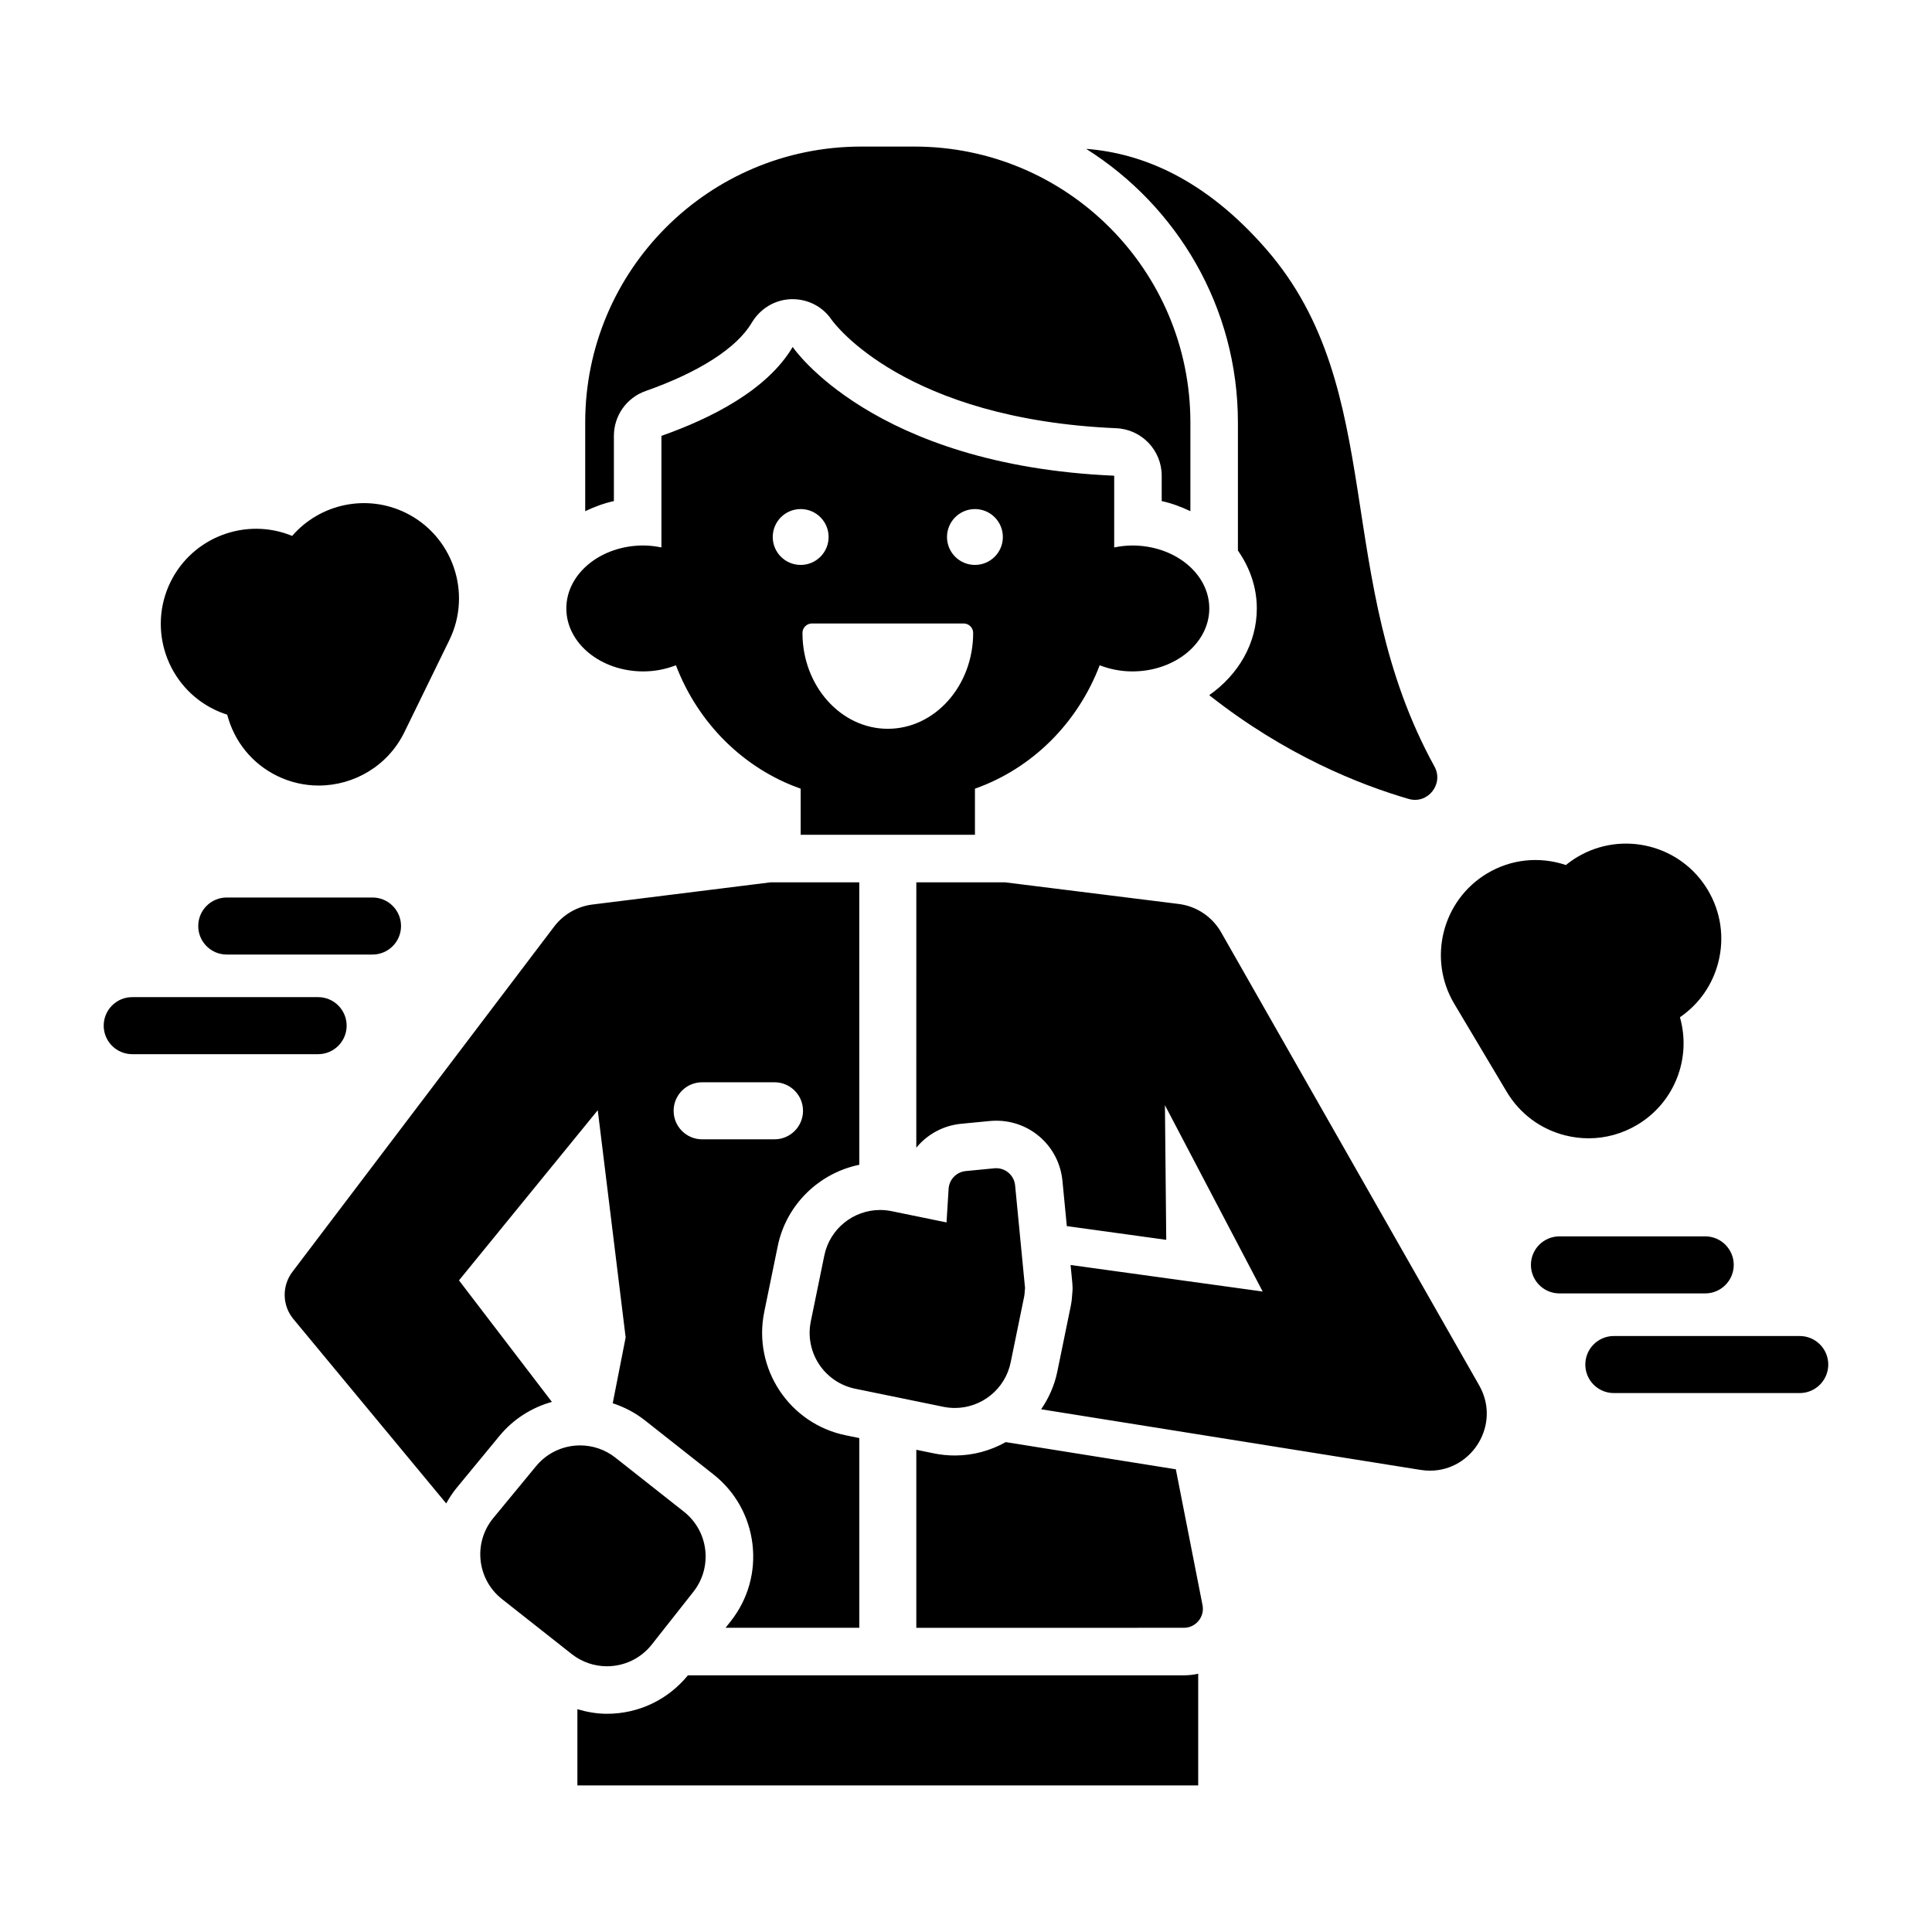
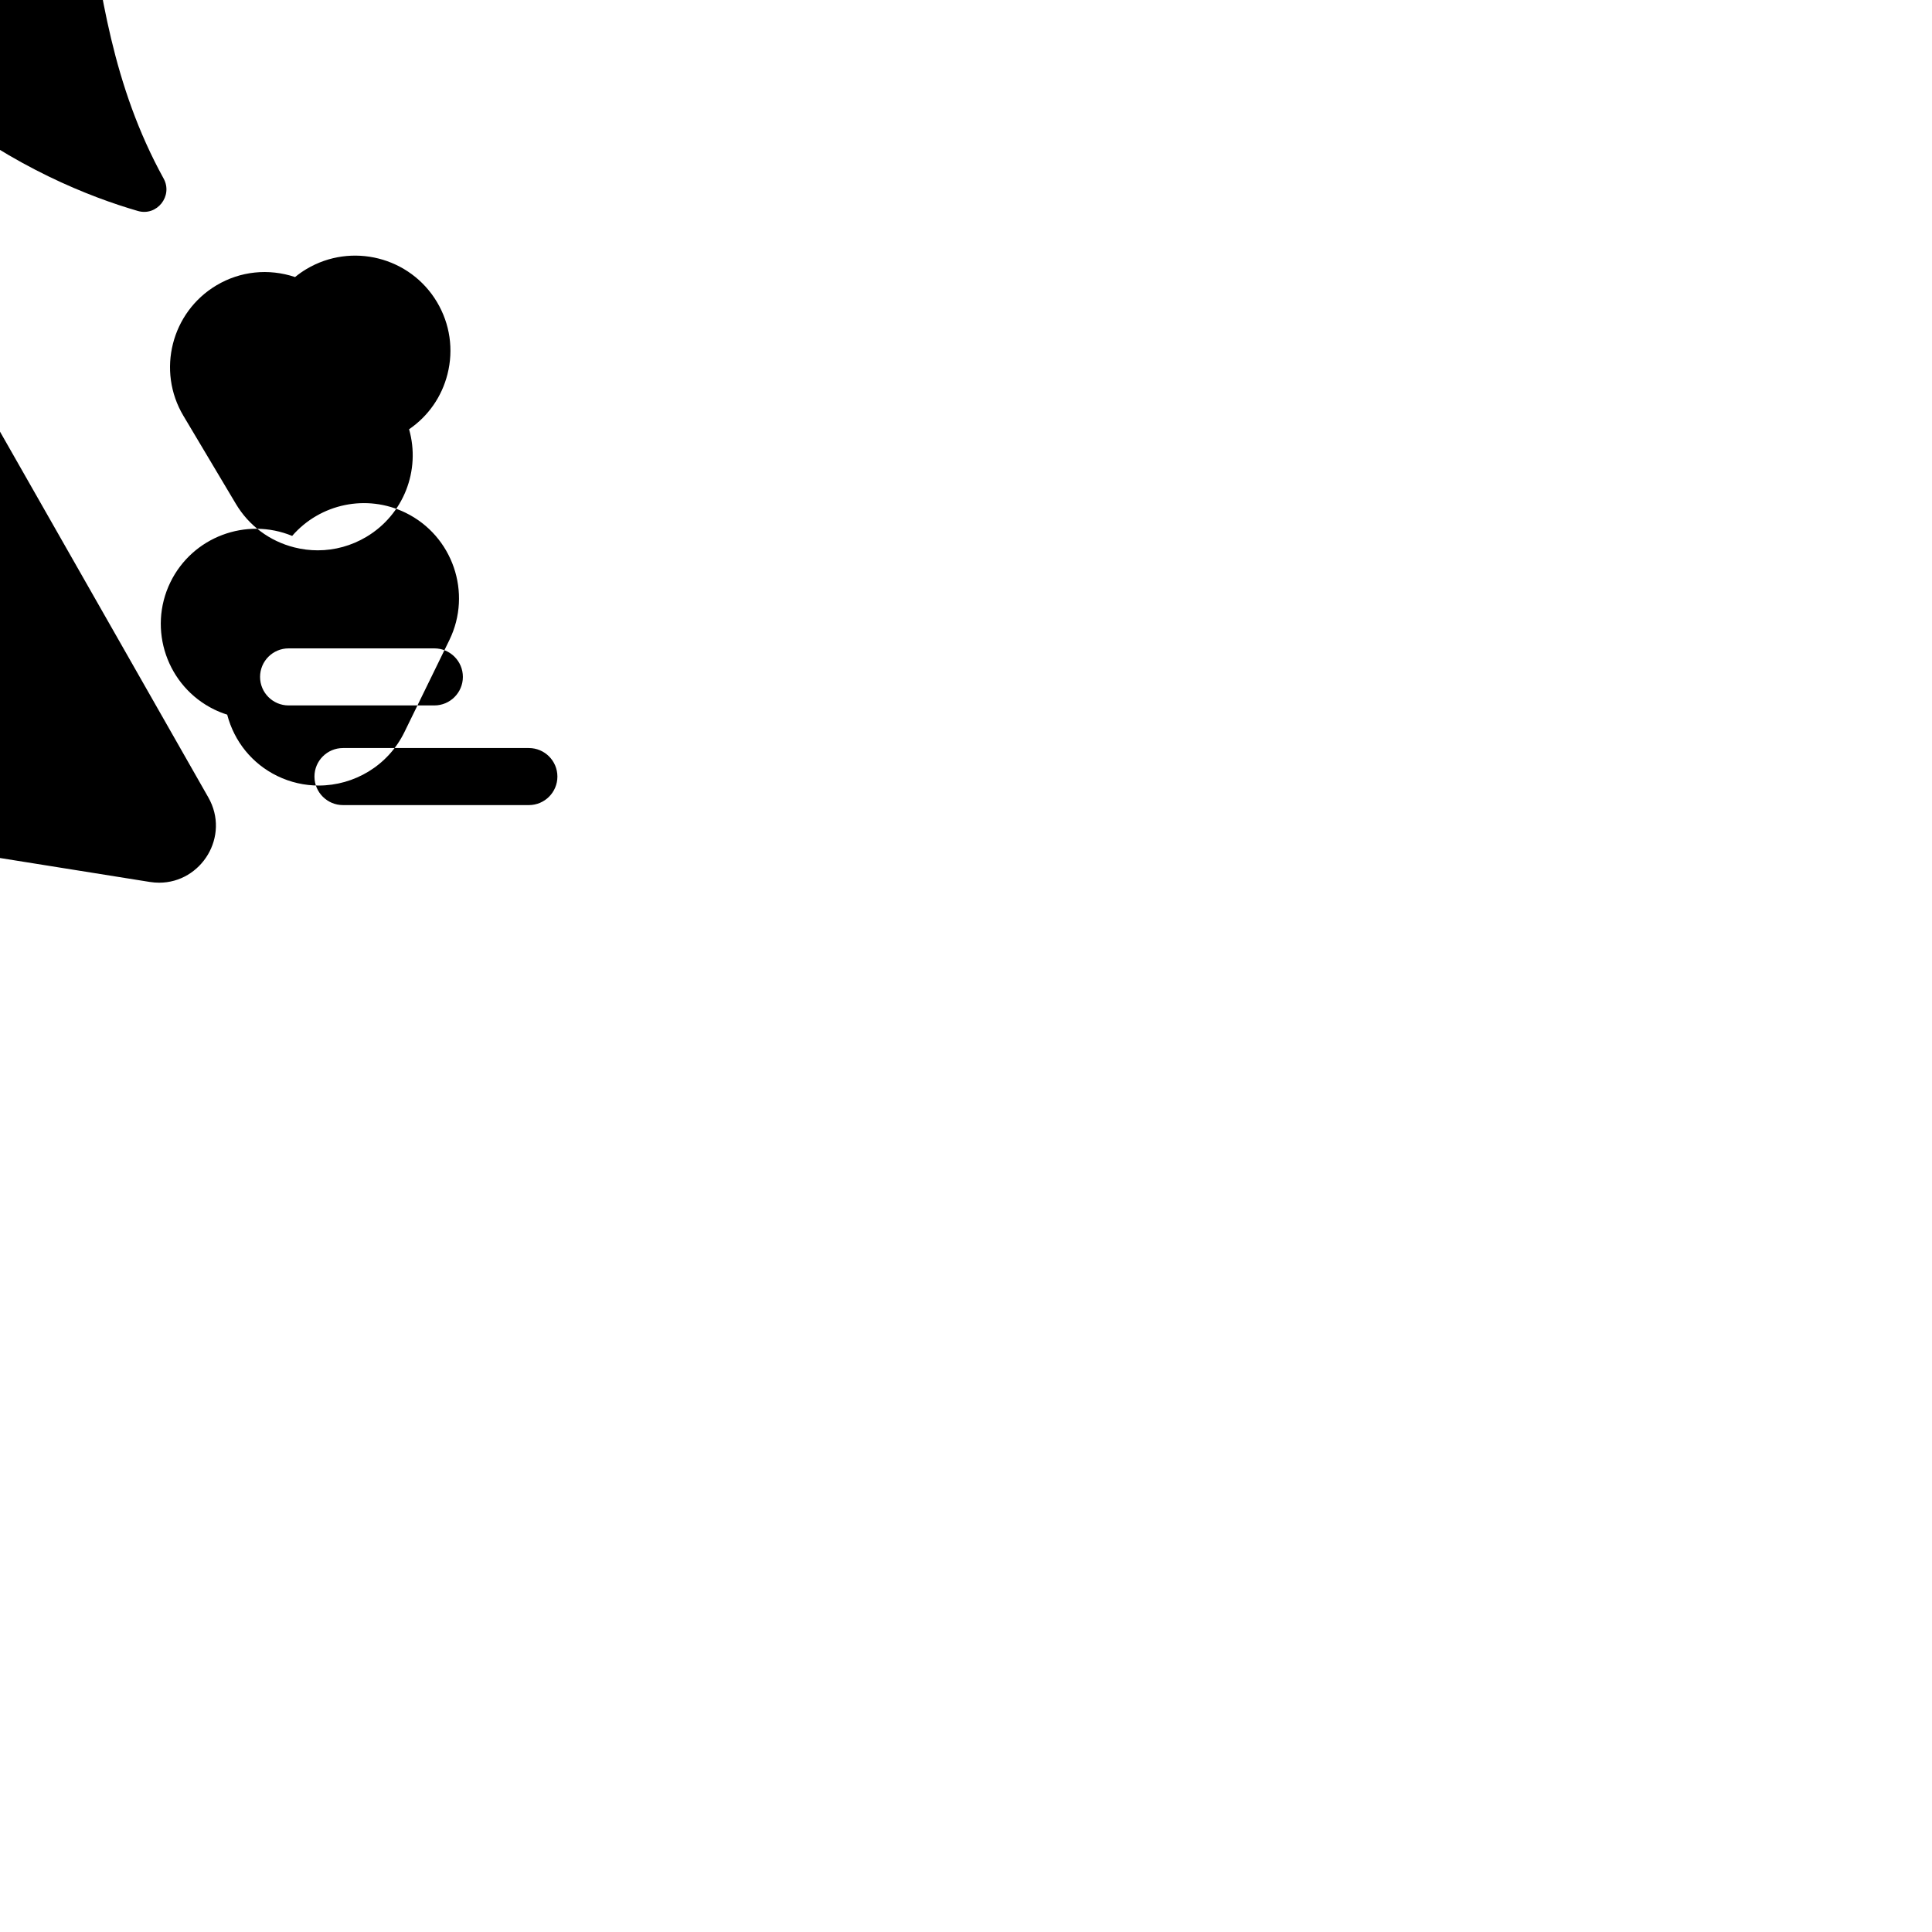
<svg xmlns="http://www.w3.org/2000/svg" fill="#000000" width="800px" height="800px" version="1.1" viewBox="144 144 512 512">
-   <path d="m200.77 332.02c1.094 0.535 2.242 0.992 3.438 1.367 1.871 7.144 6.629 13.008 13.23 16.234 3.551 1.734 7.316 2.555 11.027 2.555 9.344 0 18.344-5.211 22.707-14.156l11.914-24.395c6.102-12.496 0.898-27.629-11.598-33.738-10.32-5.039-22.633-2.43-30.062 6.133-12.188-5.019-26.395 0.25-32.262 12.262-6.098 12.5-0.895 27.633 11.605 33.738zm21.211-42.961m336.79 155.82c-6.527-1.652-12.031-5.75-15.477-11.539l-13.898-23.324c-7.121-11.945-3.188-27.461 8.758-34.582 6.312-3.758 13.82-4.539 20.832-2.191 0.969-0.793 1.984-1.508 3.027-2.129 11.957-7.121 27.469-3.191 34.582 8.754 3.449 5.789 4.438 12.574 2.785 19.102-1.52 6.008-5.113 11.141-10.18 14.609 3.106 10.906-1.445 22.637-11.32 28.516-3.957 2.356-8.379 3.566-12.871 3.566-2.082 0.004-4.172-0.258-6.238-0.781zm-101.03 143.1c1.293 0 2.559-0.148 3.793-0.418v29.598l-164.52-0.004v-20.203c2.539 0.754 5.168 1.219 7.84 1.219 8.387 0 16.164-3.719 21.453-10.195zm-25.902-404.53c14.852 1.129 31.594 7.992 47.816 26.688 32.328 37.254 17.23 87.484 44.492 136.99 2.543 4.617-1.754 10.066-6.816 8.602-12.781-3.699-32.648-11.527-52.875-27.508 7.668-5.367 12.613-13.66 12.613-22.98 0-5.641-1.879-10.867-5.008-15.344v-33.941c0-30.535-16.105-57.324-40.223-72.508zm-125.15 93.344c-2.695 0.582-5.207 1.543-7.602 2.672v-23.5c0-40.383 32.738-73.121 73.121-73.121h14.137c40.383 0 73.121 32.738 73.121 73.121v23.5c-2.394-1.129-4.902-2.094-7.602-2.672v-6.727c0-6.746-5.312-12.293-12.051-12.582-55.988-2.418-74.629-27.633-75.398-28.707-2.344-3.481-6.211-5.492-10.387-5.492-0.125 0-0.25 0-0.375 0.004-4.32 0.125-8.223 2.527-10.426 6.242-3.957 6.684-13.945 13.109-28.121 18.09-5.043 1.773-8.418 6.535-8.418 11.883zm7.793 45.137c3.106 0 6.016-0.609 8.648-1.625 5.852 15.359 17.965 27.391 33.059 32.699v12.215h46.184v-12.215c15.09-5.309 27.207-17.344 33.055-32.699 2.633 1.016 5.547 1.625 8.648 1.625 11.266 0 20.398-7.469 20.398-16.684s-9.133-16.684-20.398-16.684c-1.664 0-3.258 0.207-4.805 0.516l0.004-19.012c-64.109-2.766-85.207-34.117-85.207-34.117-6.777 11.445-21.637 18.934-34.781 23.555v29.57c-1.547-0.309-3.141-0.516-4.805-0.516-11.266 0-20.398 7.469-20.398 16.684 0 9.219 9.133 16.688 20.398 16.688zm64.797 15.207c-12.473 0-22.617-11.391-22.617-25.391 0-1.391 1.125-2.519 2.519-2.519h40.199c1.391 0 2.519 1.125 2.519 2.519 0 14-10.148 25.391-22.621 25.391zm23.09-58.23c4.09 0 7.402 3.312 7.402 7.402s-3.312 7.402-7.402 7.402c-4.086 0-7.402-3.312-7.402-7.402 0.004-4.086 3.316-7.402 7.402-7.402zm-46.18 0c4.09 0 7.402 3.312 7.402 7.402s-3.312 7.402-7.402 7.402c-4.09 0-7.402-3.312-7.402-7.402 0-4.086 3.312-7.402 7.402-7.402zm-65.93 236.61-24.621-32.203 36.777-45.098 7.391 60.211-3.426 17.445c3.066 1.008 5.969 2.516 8.523 4.531l18.156 14.32c5.812 4.582 9.488 11.156 10.359 18.508 0.867 7.352-1.18 14.598-5.762 20.41l-1.375 1.742h35.441v-50.281l-3.606-0.738c-14.969-3.07-24.648-17.742-21.578-32.711l3.578-17.445c2.25-10.98 10.949-19.332 21.605-21.531l-0.004-74.855h-23.469l-47.23 5.883c-4.047 0.504-7.719 2.621-10.18 5.871l-69.348 91.48c-2.828 3.731-2.715 8.914 0.273 12.516l40.488 48.852c0.809-1.438 1.707-2.84 2.777-4.141l11.332-13.746c3.644-4.43 8.508-7.512 13.895-9.02zm39.82-84.703h19.172c4.176 0 7.559 3.387 7.559 7.559 0 4.172-3.383 7.559-7.559 7.559h-19.172c-4.176 0-7.559-3.387-7.559-7.559 0.004-4.172 3.387-7.559 7.559-7.559zm205.92 80.324c5.852 10.277-1.809 22.605-13.023 22.605-0.812 0-1.648-0.066-2.496-0.199l-100.56-16.07c2-2.941 3.516-6.254 4.262-9.895l3.578-17.445c0.266-1.289 0.336-2.379 0.379-3.031l0.043-0.48c0.086-0.828 0.086-1.66 0.008-2.488l-0.473-4.898 50.91 7.031-25.906-49.379 0.348 35.68-26.348-3.637-1.16-11.996c-0.879-9.086-8.422-15.938-17.547-15.938-0.562 0-1.129 0.027-1.703 0.082l-7.582 0.734c-4.832 0.465-9.02 2.844-11.898 6.336l0.008-70.328h23.469l46.043 5.734c4.731 0.59 8.906 3.375 11.266 7.516zm-80.387 22.242 7.07 35.996c0.613 3.113-1.773 6.008-4.945 6.008l-70.902 0.004v-47.18l4.637 0.949c1.836 0.379 3.715 0.566 5.582 0.566 4.844 0 9.453-1.289 13.477-3.547zm140.29-46.613h-38.629c-4.172 0-7.559-3.387-7.559-7.559s3.387-7.559 7.559-7.559h38.629c4.172 0 7.559 3.387 7.559 7.559-0.004 4.172-3.387 7.559-7.559 7.559zm32.609 18.852c0 4.172-3.387 7.559-7.559 7.559h-49.266c-4.172 0-7.559-3.387-7.559-7.559s3.387-7.559 7.559-7.559h49.266c4.172 0.004 7.559 3.387 7.559 7.559zm-385.79-123.77c4.176 0 7.559 3.383 7.559 7.559 0 4.176-3.383 7.555-7.559 7.555h-38.625c-4.176 0-7.559-3.379-7.559-7.555 0-4.176 3.383-7.559 7.559-7.559zm-14.414 41.52h-49.262c-4.176 0-7.559-3.387-7.559-7.559s3.383-7.559 7.559-7.559h49.262c4.176 0 7.559 3.387 7.559 7.559 0 4.176-3.383 7.559-7.559 7.559zm76.543 162.21c-3.277 0-6.578-1.062-9.352-3.246l-18.461-14.559c-6.656-5.25-7.695-14.941-2.301-21.48l11.332-13.746c2.984-3.621 7.309-5.5 11.672-5.5 3.281 0 6.582 1.062 9.352 3.246l18.156 14.32c6.555 5.168 7.676 14.672 2.508 21.227l-11.027 13.984c-2.984 3.781-7.41 5.754-11.879 5.754zm72.387-120.92c1.008 0 2.027 0.102 3.051 0.312l14.555 2.984 0.551-8.906c0.152-2.473 2.078-4.465 4.543-4.703l7.582-0.734c0.164-0.016 0.328-0.023 0.492-0.023 2.562 0 4.758 1.949 5.008 4.555l2.629 27.195-0.047 0.465c-0.051 0.598-0.059 1.195-0.184 1.797l-3.578 17.445c-1.465 7.152-7.762 12.082-14.789 12.082-1.008 0-2.027-0.102-3.051-0.312l-23.355-4.789c-8.176-1.676-13.445-9.664-11.77-17.844l3.578-17.445c1.461-7.148 7.758-12.078 14.785-12.078z" />
+   <path d="m200.77 332.02c1.094 0.535 2.242 0.992 3.438 1.367 1.871 7.144 6.629 13.008 13.23 16.234 3.551 1.734 7.316 2.555 11.027 2.555 9.344 0 18.344-5.211 22.707-14.156l11.914-24.395c6.102-12.496 0.898-27.629-11.598-33.738-10.32-5.039-22.633-2.43-30.062 6.133-12.188-5.019-26.395 0.25-32.262 12.262-6.098 12.5-0.895 27.633 11.605 33.738zm21.211-42.961c-6.527-1.652-12.031-5.75-15.477-11.539l-13.898-23.324c-7.121-11.945-3.188-27.461 8.758-34.582 6.312-3.758 13.82-4.539 20.832-2.191 0.969-0.793 1.984-1.508 3.027-2.129 11.957-7.121 27.469-3.191 34.582 8.754 3.449 5.789 4.438 12.574 2.785 19.102-1.52 6.008-5.113 11.141-10.18 14.609 3.106 10.906-1.445 22.637-11.32 28.516-3.957 2.356-8.379 3.566-12.871 3.566-2.082 0.004-4.172-0.258-6.238-0.781zm-101.03 143.1c1.293 0 2.559-0.148 3.793-0.418v29.598l-164.52-0.004v-20.203c2.539 0.754 5.168 1.219 7.84 1.219 8.387 0 16.164-3.719 21.453-10.195zm-25.902-404.53c14.852 1.129 31.594 7.992 47.816 26.688 32.328 37.254 17.23 87.484 44.492 136.99 2.543 4.617-1.754 10.066-6.816 8.602-12.781-3.699-32.648-11.527-52.875-27.508 7.668-5.367 12.613-13.66 12.613-22.98 0-5.641-1.879-10.867-5.008-15.344v-33.941c0-30.535-16.105-57.324-40.223-72.508zm-125.15 93.344c-2.695 0.582-5.207 1.543-7.602 2.672v-23.5c0-40.383 32.738-73.121 73.121-73.121h14.137c40.383 0 73.121 32.738 73.121 73.121v23.5c-2.394-1.129-4.902-2.094-7.602-2.672v-6.727c0-6.746-5.312-12.293-12.051-12.582-55.988-2.418-74.629-27.633-75.398-28.707-2.344-3.481-6.211-5.492-10.387-5.492-0.125 0-0.25 0-0.375 0.004-4.32 0.125-8.223 2.527-10.426 6.242-3.957 6.684-13.945 13.109-28.121 18.09-5.043 1.773-8.418 6.535-8.418 11.883zm7.793 45.137c3.106 0 6.016-0.609 8.648-1.625 5.852 15.359 17.965 27.391 33.059 32.699v12.215h46.184v-12.215c15.09-5.309 27.207-17.344 33.055-32.699 2.633 1.016 5.547 1.625 8.648 1.625 11.266 0 20.398-7.469 20.398-16.684s-9.133-16.684-20.398-16.684c-1.664 0-3.258 0.207-4.805 0.516l0.004-19.012c-64.109-2.766-85.207-34.117-85.207-34.117-6.777 11.445-21.637 18.934-34.781 23.555v29.57c-1.547-0.309-3.141-0.516-4.805-0.516-11.266 0-20.398 7.469-20.398 16.684 0 9.219 9.133 16.688 20.398 16.688zm64.797 15.207c-12.473 0-22.617-11.391-22.617-25.391 0-1.391 1.125-2.519 2.519-2.519h40.199c1.391 0 2.519 1.125 2.519 2.519 0 14-10.148 25.391-22.621 25.391zm23.09-58.23c4.09 0 7.402 3.312 7.402 7.402s-3.312 7.402-7.402 7.402c-4.086 0-7.402-3.312-7.402-7.402 0.004-4.086 3.316-7.402 7.402-7.402zm-46.18 0c4.09 0 7.402 3.312 7.402 7.402s-3.312 7.402-7.402 7.402c-4.09 0-7.402-3.312-7.402-7.402 0-4.086 3.312-7.402 7.402-7.402zm-65.93 236.61-24.621-32.203 36.777-45.098 7.391 60.211-3.426 17.445c3.066 1.008 5.969 2.516 8.523 4.531l18.156 14.32c5.812 4.582 9.488 11.156 10.359 18.508 0.867 7.352-1.18 14.598-5.762 20.41l-1.375 1.742h35.441v-50.281l-3.606-0.738c-14.969-3.07-24.648-17.742-21.578-32.711l3.578-17.445c2.25-10.98 10.949-19.332 21.605-21.531l-0.004-74.855h-23.469l-47.23 5.883c-4.047 0.504-7.719 2.621-10.18 5.871l-69.348 91.48c-2.828 3.731-2.715 8.914 0.273 12.516l40.488 48.852c0.809-1.438 1.707-2.84 2.777-4.141l11.332-13.746c3.644-4.43 8.508-7.512 13.895-9.02zm39.82-84.703h19.172c4.176 0 7.559 3.387 7.559 7.559 0 4.172-3.383 7.559-7.559 7.559h-19.172c-4.176 0-7.559-3.387-7.559-7.559 0.004-4.172 3.387-7.559 7.559-7.559zm205.92 80.324c5.852 10.277-1.809 22.605-13.023 22.605-0.812 0-1.648-0.066-2.496-0.199l-100.56-16.07c2-2.941 3.516-6.254 4.262-9.895l3.578-17.445c0.266-1.289 0.336-2.379 0.379-3.031l0.043-0.48c0.086-0.828 0.086-1.66 0.008-2.488l-0.473-4.898 50.91 7.031-25.906-49.379 0.348 35.68-26.348-3.637-1.16-11.996c-0.879-9.086-8.422-15.938-17.547-15.938-0.562 0-1.129 0.027-1.703 0.082l-7.582 0.734c-4.832 0.465-9.02 2.844-11.898 6.336l0.008-70.328h23.469l46.043 5.734c4.731 0.59 8.906 3.375 11.266 7.516zm-80.387 22.242 7.07 35.996c0.613 3.113-1.773 6.008-4.945 6.008l-70.902 0.004v-47.18l4.637 0.949c1.836 0.379 3.715 0.566 5.582 0.566 4.844 0 9.453-1.289 13.477-3.547zm140.29-46.613h-38.629c-4.172 0-7.559-3.387-7.559-7.559s3.387-7.559 7.559-7.559h38.629c4.172 0 7.559 3.387 7.559 7.559-0.004 4.172-3.387 7.559-7.559 7.559zm32.609 18.852c0 4.172-3.387 7.559-7.559 7.559h-49.266c-4.172 0-7.559-3.387-7.559-7.559s3.387-7.559 7.559-7.559h49.266c4.172 0.004 7.559 3.387 7.559 7.559zm-385.79-123.77c4.176 0 7.559 3.383 7.559 7.559 0 4.176-3.383 7.555-7.559 7.555h-38.625c-4.176 0-7.559-3.379-7.559-7.555 0-4.176 3.383-7.559 7.559-7.559zm-14.414 41.52h-49.262c-4.176 0-7.559-3.387-7.559-7.559s3.383-7.559 7.559-7.559h49.262c4.176 0 7.559 3.387 7.559 7.559 0 4.176-3.383 7.559-7.559 7.559zm76.543 162.21c-3.277 0-6.578-1.062-9.352-3.246l-18.461-14.559c-6.656-5.25-7.695-14.941-2.301-21.48l11.332-13.746c2.984-3.621 7.309-5.5 11.672-5.5 3.281 0 6.582 1.062 9.352 3.246l18.156 14.32c6.555 5.168 7.676 14.672 2.508 21.227l-11.027 13.984c-2.984 3.781-7.41 5.754-11.879 5.754zm72.387-120.92c1.008 0 2.027 0.102 3.051 0.312l14.555 2.984 0.551-8.906c0.152-2.473 2.078-4.465 4.543-4.703l7.582-0.734c0.164-0.016 0.328-0.023 0.492-0.023 2.562 0 4.758 1.949 5.008 4.555l2.629 27.195-0.047 0.465c-0.051 0.598-0.059 1.195-0.184 1.797l-3.578 17.445c-1.465 7.152-7.762 12.082-14.789 12.082-1.008 0-2.027-0.102-3.051-0.312l-23.355-4.789c-8.176-1.676-13.445-9.664-11.77-17.844l3.578-17.445c1.461-7.148 7.758-12.078 14.785-12.078z" />
</svg>